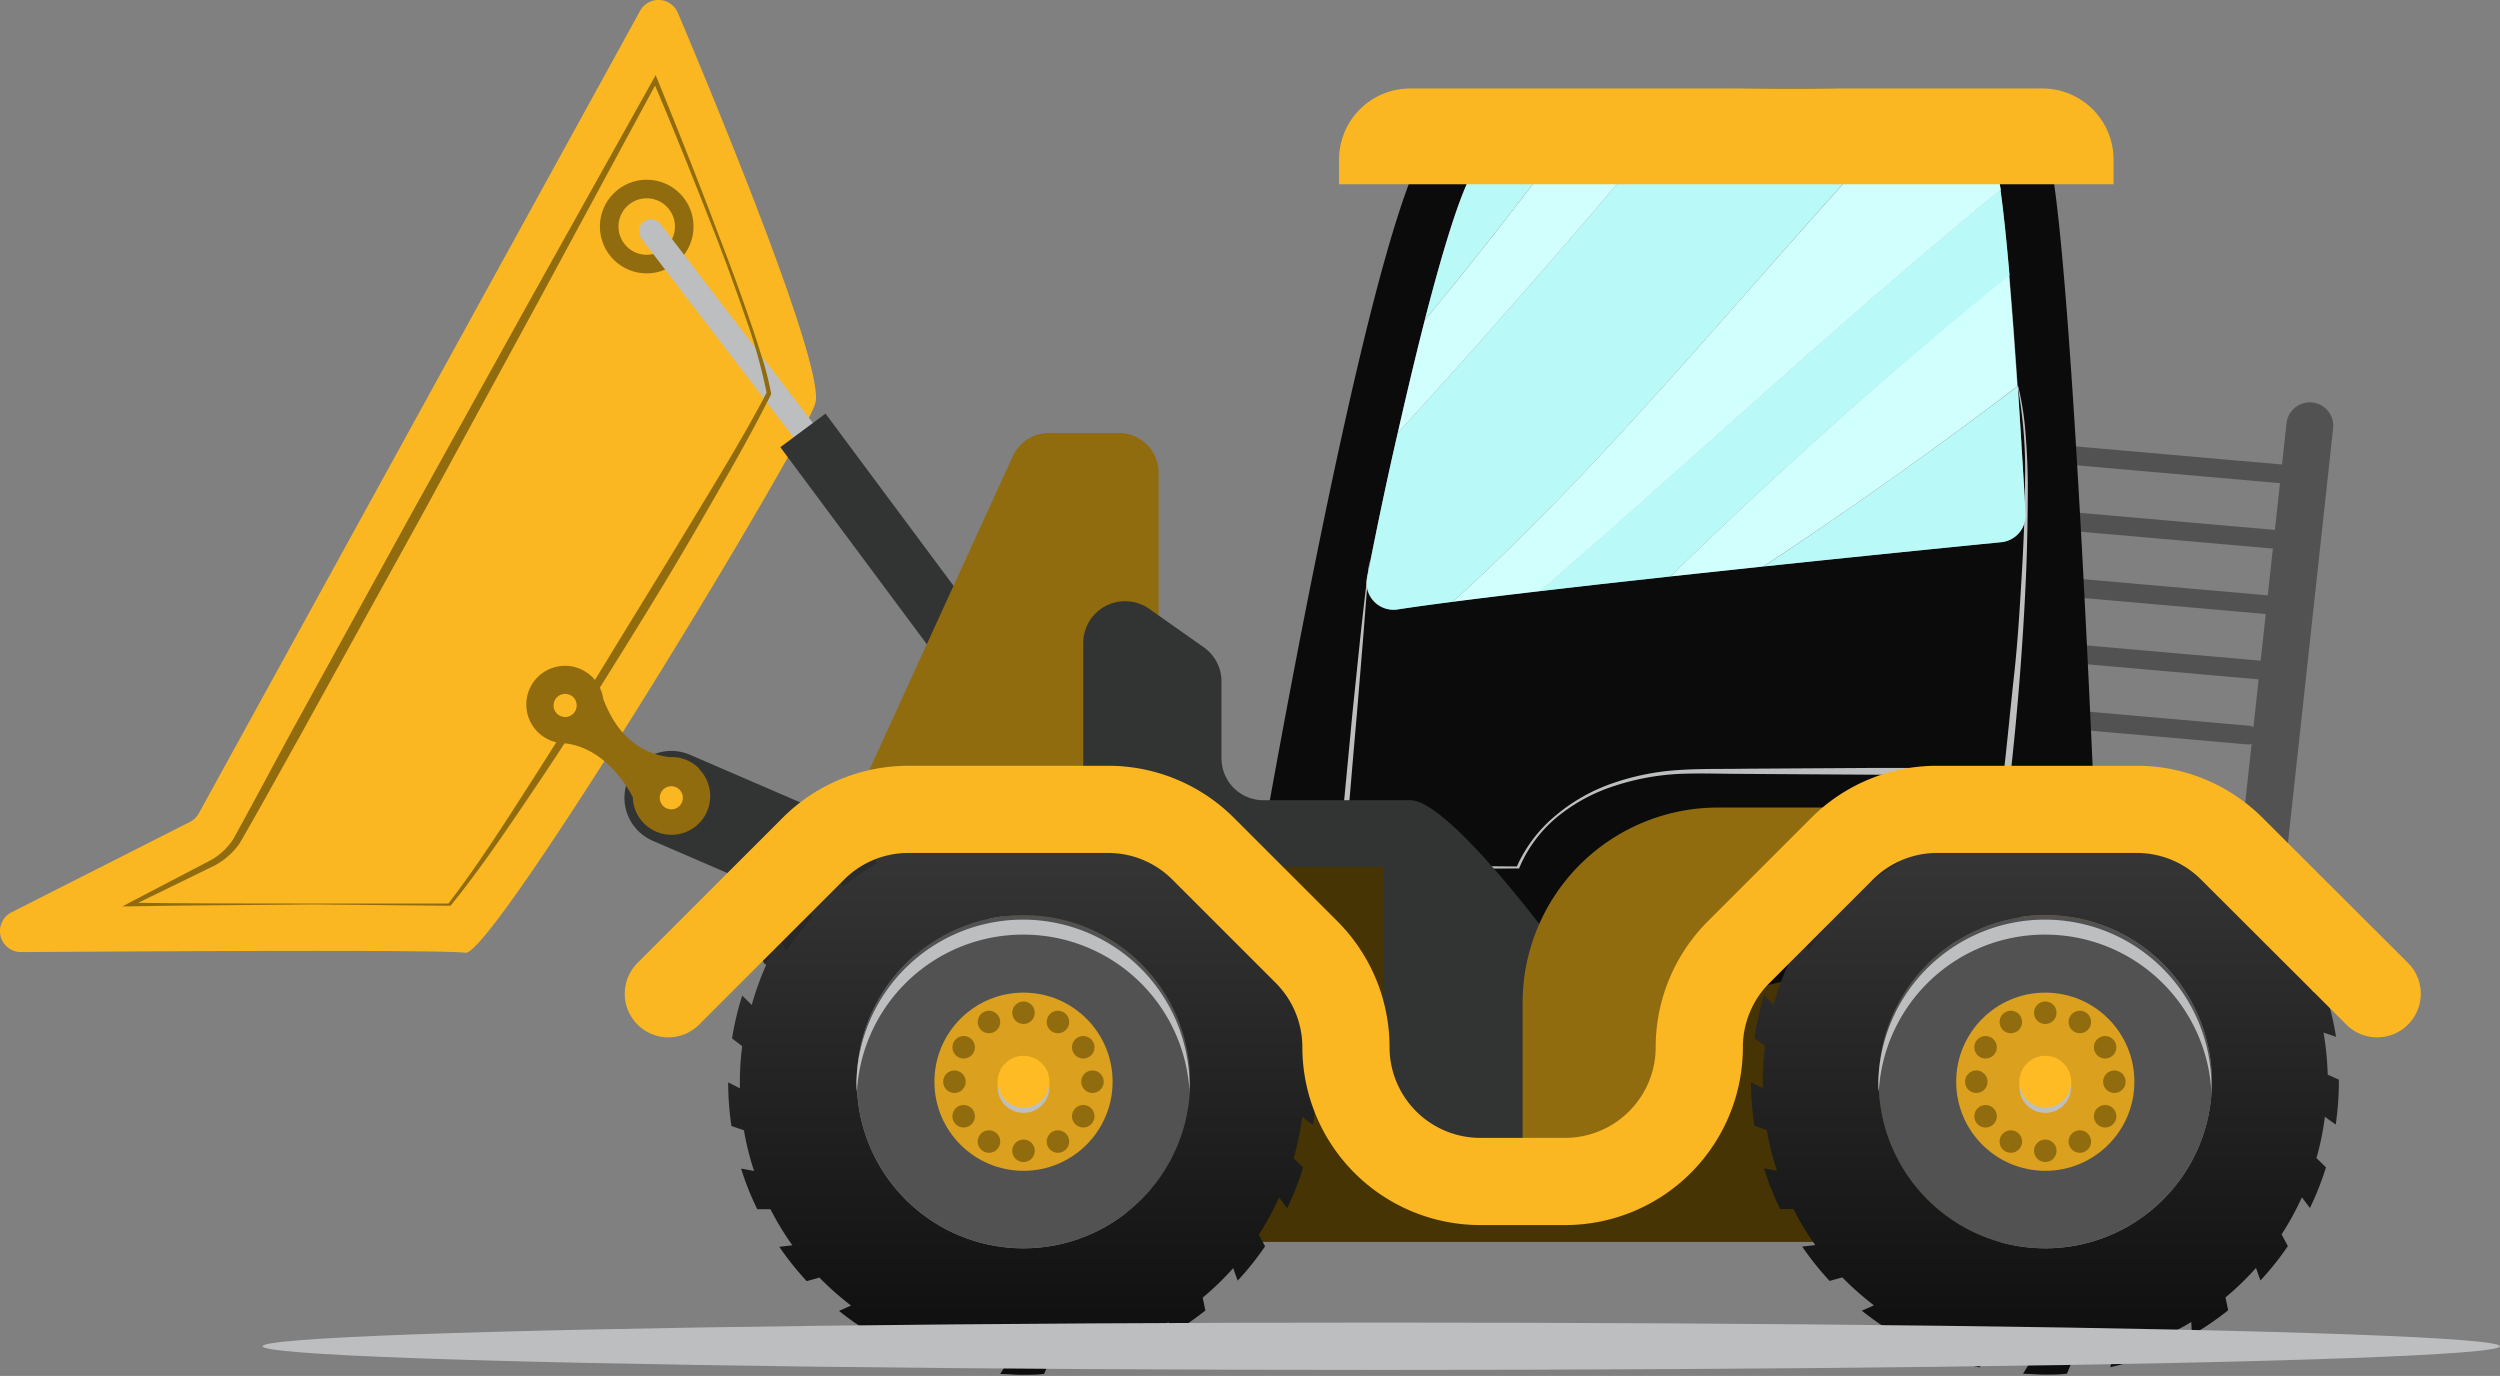
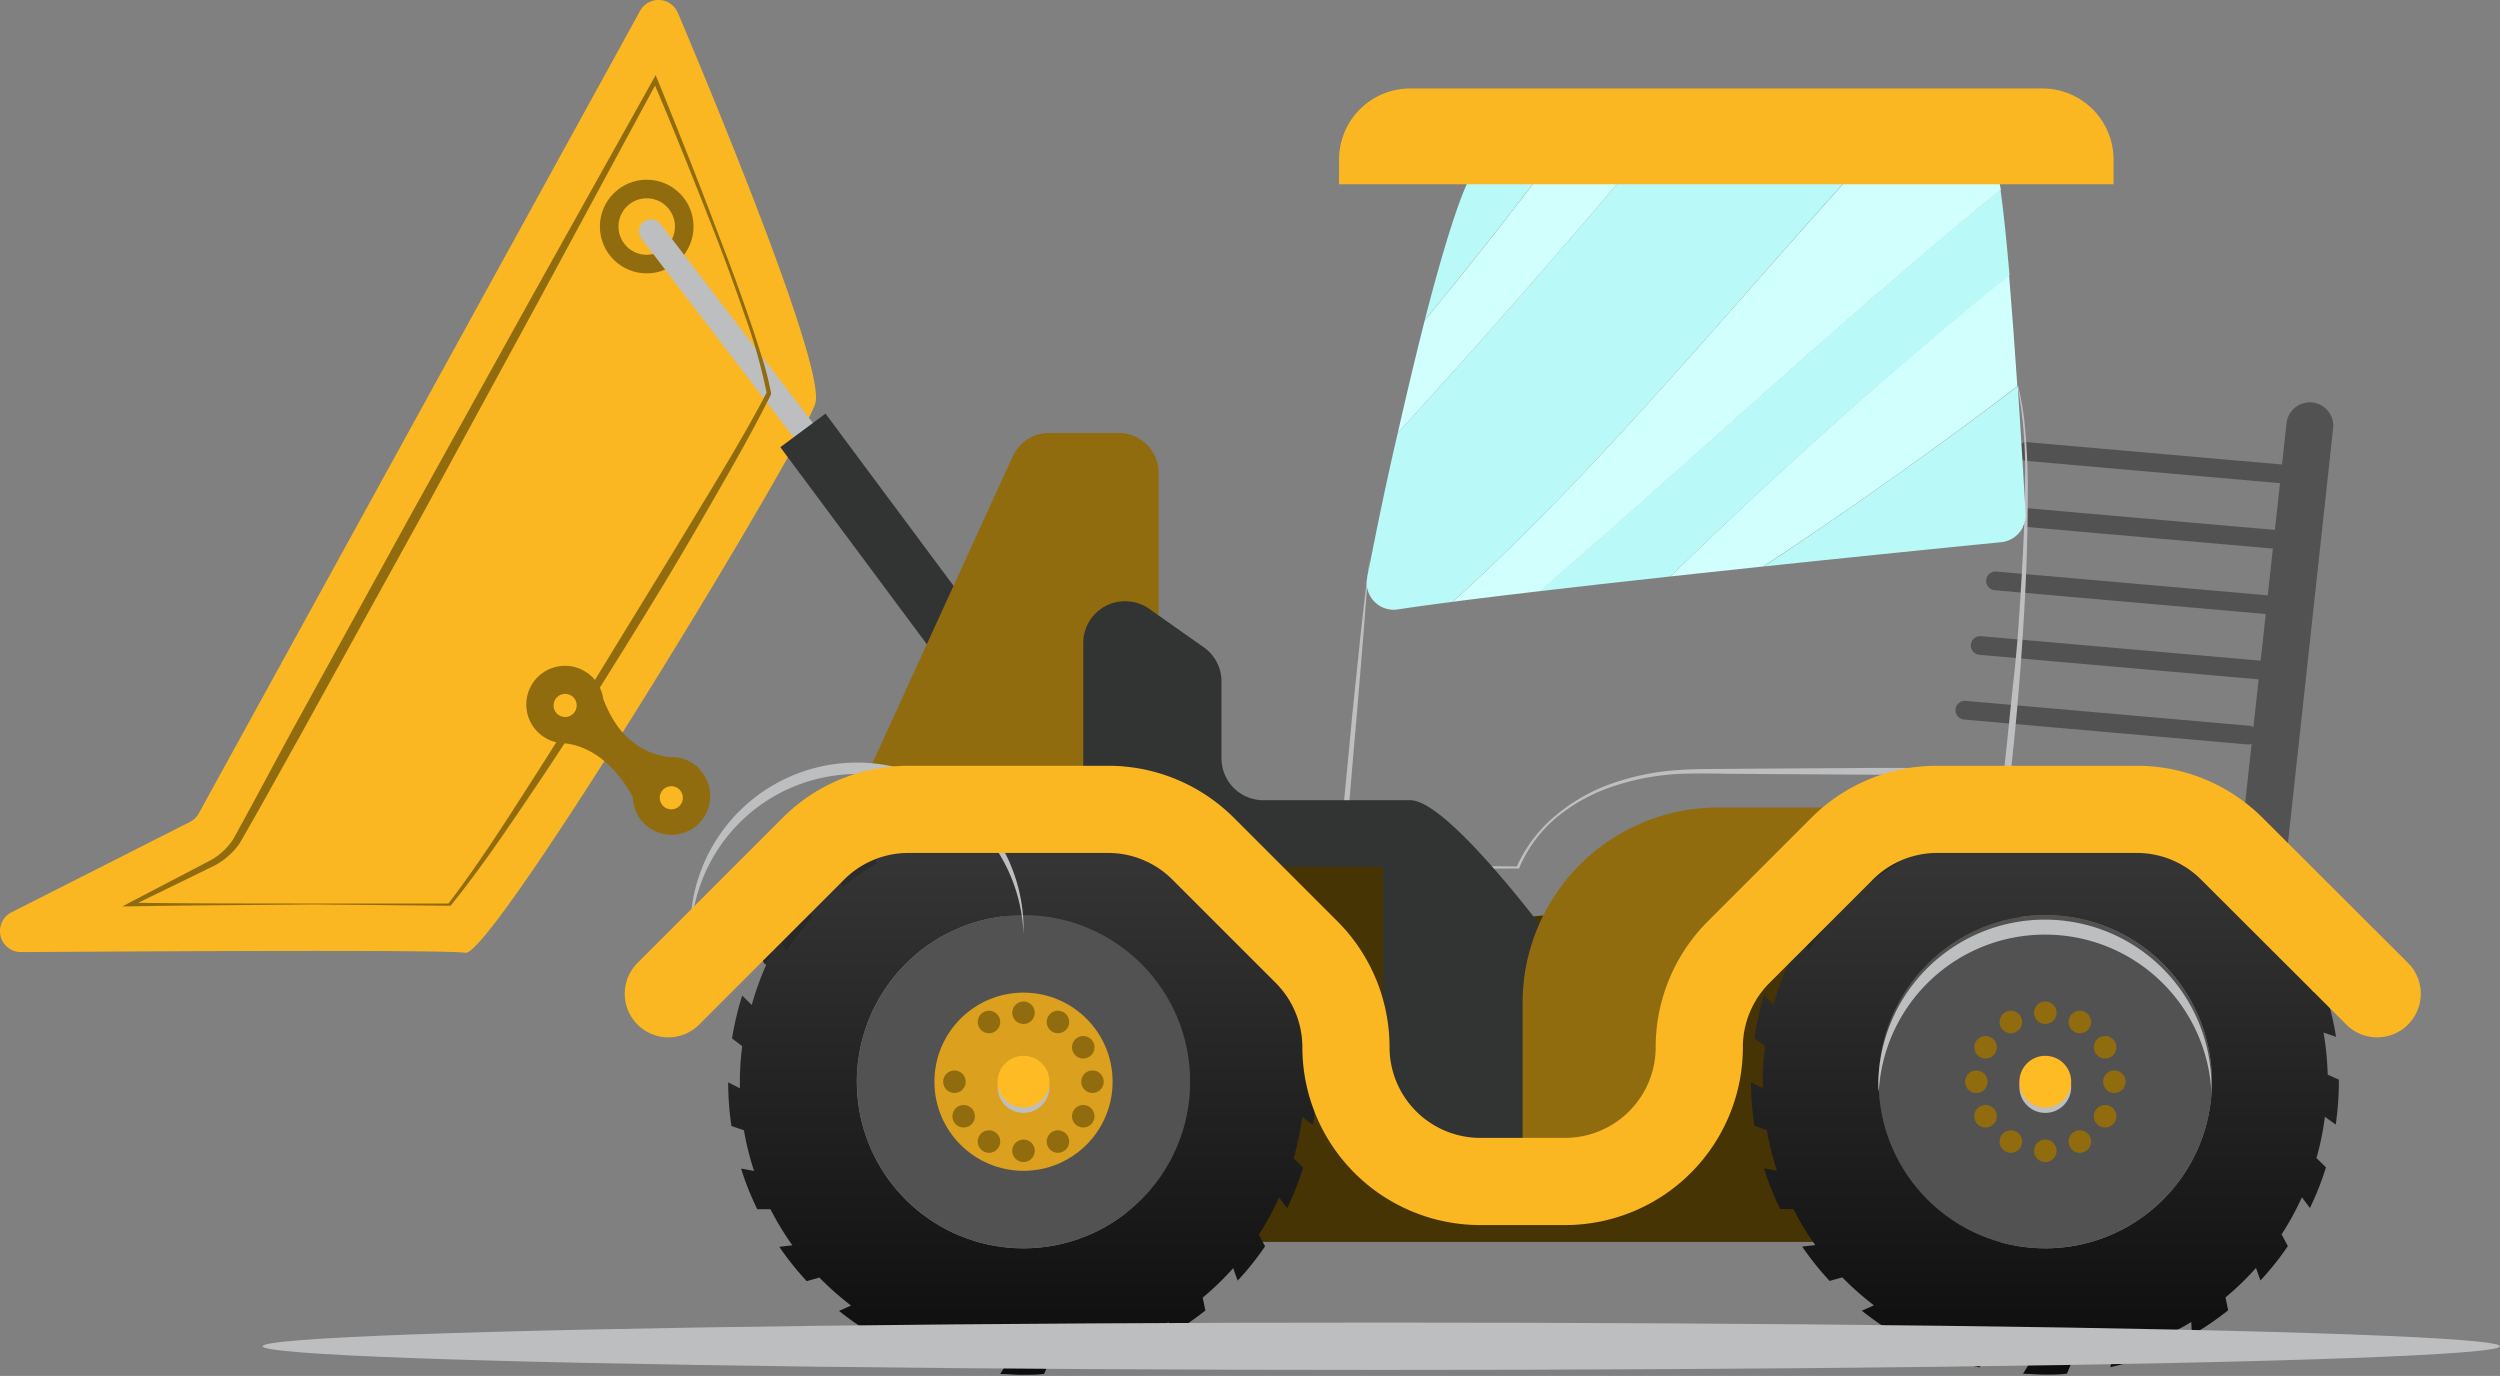
<svg xmlns="http://www.w3.org/2000/svg" xmlns:xlink="http://www.w3.org/1999/xlink" viewBox="0 0 246.09 135.44">
  <rect x="0" y="0" width="246.09" height="135.44" fill="#808080" stroke="none" />
  <defs>
    <linearGradient id="Degradado_sin_nombre_16" x1="201.33" y1="70.54" x2="201.33" y2="150.9" gradientUnits="userSpaceOnUse">
      <stop offset="0" stop-color="#404040" />
      <stop offset="1" />
    </linearGradient>
    <linearGradient id="Degradado_sin_nombre_12" x1="201.3" y1="70.26" x2="201.3" y2="153.75" gradientUnits="userSpaceOnUse">
      <stop offset="0" stop-color="#363636" />
      <stop offset="1" />
    </linearGradient>
    <linearGradient id="Degradado_sin_nombre_16-2" x1="100.75" y1="70.54" x2="100.75" y2="150.9" xlink:href="#Degradado_sin_nombre_16" />
    <linearGradient id="Degradado_sin_nombre_12-2" x1="100.71" y1="70.26" x2="100.71" y2="153.75" xlink:href="#Degradado_sin_nombre_12" />
  </defs>
  <g style="isolation:isolate">
    <g id="Calque_2" data-name="Calque 2">
      <g id="OBJECTS">
-         <line x1="66.08" y1="78.53" x2="92.84" y2="90.09" style="fill:none;stroke:#323333;stroke-linecap:round;stroke-linejoin:round;stroke-width:9.228px" />
        <line x1="222.49" y1="86.72" x2="227.37" y2="41.91" style="fill:none;stroke:#525252;stroke-linecap:round;stroke-miterlimit:10;stroke-width:4.614px" />
        <line x1="199.45" y1="44.44" x2="227.37" y2="46.89" style="fill:none;stroke:#525252;stroke-linecap:round;stroke-miterlimit:10;stroke-width:1.846px" />
        <line x1="197.94" y1="50.81" x2="225.86" y2="53.26" style="fill:none;stroke:#525252;stroke-linecap:round;stroke-miterlimit:10;stroke-width:1.846px" />
        <line x1="196.43" y1="57.18" x2="224.35" y2="59.63" style="fill:none;stroke:#525252;stroke-linecap:round;stroke-miterlimit:10;stroke-width:1.846px" />
        <line x1="194.92" y1="63.54" x2="222.84" y2="65.99" style="fill:none;stroke:#525252;stroke-linecap:round;stroke-miterlimit:10;stroke-width:1.846px" />
        <line x1="193.41" y1="69.91" x2="221.33" y2="72.36" style="fill:none;stroke:#525252;stroke-linecap:round;stroke-miterlimit:10;stroke-width:1.846px" />
        <path d="M114,93.79l-3.44,28.46h87.65l3.05-36.93Z" style="fill:#463404" />
        <path d="M63,1.08a2.07,2.07,0,0,1,3.73.19C70.9,11.14,81.3,36.4,80.25,39.72,79,43.87,48.47,94.2,45.81,93.79c-2-.31-29.27-.16-43.72-.07a2.07,2.07,0,0,1-.95-3.92l17.55-8.89a2.06,2.06,0,0,0,.88-.85Z" style="fill:#fab722" />
        <circle cx="63.66" cy="22.3" r="4.61" style="fill:#916c0f" />
        <circle cx="63.66" cy="22.3" r="2.78" style="fill:#fab722" />
        <path d="M78.84,44,63.14,23.49a1.19,1.19,0,0,1,.23-1.67h0a1.2,1.2,0,0,1,1.65.23L80.71,42.54a1.18,1.18,0,0,1-.23,1.67h0A1.19,1.19,0,0,1,78.84,44Z" style="fill:#bcbec0" />
        <rect x="69.69" y="58.17" width="46.29" height="5.54" transform="translate(86.36 -49.92) rotate(53.37)" style="fill:#323333" />
        <path d="M110.1,42.62h-6.83a3.94,3.94,0,0,0-3.58,2.3L83.05,81.31l31,.76V46.55A3.93,3.93,0,0,0,110.1,42.62Z" style="fill:#916c0f" />
-         <path d="M205,55.17c-2.1-39-3.4-41.18-4.1-42.33-.8-1.33-2.66-4.44-28.33-4.1-9,.11-25.45.89-29.82,3.09-1.88.94-5,2.52-13.31,43.64-3.13,15.5-5.81,30.91-6.84,36.92a2.66,2.66,0,1,0,5.25.88l25.27,8.6L201.3,90.56a2.66,2.66,0,0,0,2.76,2.55h0a2.66,2.66,0,0,0,2.56-2.76C206.39,84.51,205.79,69.93,205,55.17Zm-8-1.8c-6.44.64-18.14,1.81-29.79,3.07-15.48,1.67-24.42,2.75-29.66,3.55a2.65,2.65,0,0,1-3-3.16c4.29-21.15,8-35.13,10.11-39.3a2.58,2.58,0,0,1,1.69-1.35c3.61-.93,13-1.88,24.89-2.09,12.4-.23,20,.47,23.41,1.2a2.66,2.66,0,0,1,2.07,2.15c.87,5.11,1.82,18.18,2.67,33.12A2.67,2.67,0,0,1,197,53.37Z" style="fill:#0b0b0b" />
        <path d="M134.83,55.29c-.28,2.5-.44,5-.65,7.54l-.62,7.54c-.45,5-.84,10-1.32,15.07l-.28-.31c5.81,0,11.63.13,17.44.16l-.12.08a13.9,13.9,0,0,1,3.92-5.15,17.63,17.63,0,0,1,5.66-3.16,24.32,24.32,0,0,1,6.37-1.26c2.17-.15,4.32-.09,6.48-.13l12.95-.08q6.47,0,12.94,0l-.34.3c.36-3.14.65-6.29,1-9.45s.54-6.3.73-9.46.33-6.32.34-9.48A45.82,45.82,0,0,0,198.6,38l.06,0a28.72,28.72,0,0,1,.73,4.7c.13,1.58.2,3.17.22,4.75,0,3.18-.05,6.35-.19,9.51q-.43,9.51-1.48,19l0,.3h-.3q-6.47,0-12.94,0l-12.95-.08c-2.15,0-4.32-.09-6.46,0a24.08,24.08,0,0,0-6.3,1.16,17.21,17.21,0,0,0-5.61,3,13.11,13.11,0,0,0-3.82,5.07l0,.08h-.08c-5.81,0-11.63.16-17.44.16h-.31l0-.3c.41-5,.92-10,1.39-15.07l.78-7.52c.28-2.51.54-5,.91-7.52Z" style="fill:#bcbec0" />
        <path d="M106.63,63.29V87.75a4.12,4.12,0,0,0,4.12,4.12h14.44a4.12,4.12,0,0,1,2.91,1.2l4.84,4.84a4.14,4.14,0,0,1,1.21,2.91v5.85a4.13,4.13,0,0,0,1.2,2.91l3.18,3.17a4.09,4.09,0,0,0,2.91,1.21H149a4.11,4.11,0,0,0,4.11-4.12V94.42a4.13,4.13,0,0,0-.83-2.48c-2.55-3.36-10.27-13.17-13.45-13.17H124.36a4.12,4.12,0,0,1-4.12-4.12V67.08a4.12,4.12,0,0,0-1.74-3.36l-5.38-3.79A4.12,4.12,0,0,0,106.63,63.29Z" style="fill:#323333" />
        <path d="M153.11,118.53a10.26,10.26,0,0,0,10.27-10.26h0a10.23,10.23,0,0,1,3-7.26l7.89-7.9a10.3,10.3,0,0,1,7.26-3h15.27a10.3,10.3,0,0,1,7.26,3l2.48,2.48v-10a6.11,6.11,0,0,0-6.11-6.1H169.11a19.23,19.23,0,0,0-19.23,19.23v19.81h3.23Z" style="fill:#916c0f" />
        <rect x="98.75" y="85.32" width="37.41" height="23.02" style="fill:#463404" />
        <path d="M229.13,105.78a29.62,29.62,0,0,0-.41-4.14l1.23.42a29,29,0,0,0-1-4.22l-1.28-.22a26.94,26.94,0,0,0-1.61-3.83l1.29,0a29,29,0,0,0-2.17-3.73l-1.29.16a27.16,27.16,0,0,0-2.68-3.18l1.26-.35a28.46,28.46,0,0,0-3.18-2.93l-1.19.54a28.5,28.5,0,0,0-3.49-2.26l1.1-.71a29.64,29.64,0,0,0-3.9-1.86l-1,.86a27.82,27.82,0,0,0-4-1.13l.84-1a29.23,29.23,0,0,0-4.28-.62l-.68,1.11c-.46,0-.92,0-1.39,0-.93,0-1.85,0-2.75.14l.5-1.19a29.15,29.15,0,0,0-4.27.65l-.32,1.26a26.54,26.54,0,0,0-4,1.32l.14-1.29a27.93,27.93,0,0,0-3.89,1.89l.06,1.29a28.07,28.07,0,0,0-3.37,2.44l-.25-1.28a27.59,27.59,0,0,0-3.16,2.95l.44,1.23A27.82,27.82,0,0,0,178,91.37l-.62-1.14A29.58,29.58,0,0,0,175.22,94l.78,1a27.38,27.38,0,0,0-1.43,3.89l-.93-.91a29.23,29.23,0,0,0-.95,4.22l1.06.76a26.92,26.92,0,0,0-.23,3.49c0,.23,0,.44,0,.66l-1.16-.59a30.77,30.77,0,0,0,.33,4.3l1.23.42a27,27,0,0,0,1,4l-1.28-.23a28.35,28.35,0,0,0,1.59,4l1.3,0a27.33,27.33,0,0,0,2.16,3.55l-1.29.15a29.2,29.2,0,0,0,2.7,3.38l1.25-.35a29,29,0,0,0,3.11,2.75l-1.19.53a29,29,0,0,0,3.58,2.44l1.09-.7a28,28,0,0,0,3.78,1.72l-1,.85a27.12,27.12,0,0,0,4.14,1.27l.83-1a26.68,26.68,0,0,0,4.12.53l-.67,1.1c.7,0,1.42.08,2.13.08s1.47,0,2.19-.09l.5-1.19a27.64,27.64,0,0,0,4.1-.7l-.33,1.25a28.71,28.71,0,0,0,4.14-1.28l.13-1.28a29.26,29.26,0,0,0,3.7-1.89l.06,1.29a29.62,29.62,0,0,0,3.57-2.44l-.26-1.27a27.21,27.21,0,0,0,3-2.9l.44,1.23a28.37,28.37,0,0,0,2.7-3.38l-.62-1.15a28.63,28.63,0,0,0,2-3.65l.79,1.05a29,29,0,0,0,1.58-4l-.94-.92a25.85,25.85,0,0,0,.83-4.06l1.07.77a29.7,29.7,0,0,0,.31-4.35v-.07Zm-27.8,17.1a16.4,16.4,0,1,1,16.4-16.4A16.39,16.39,0,0,1,201.33,122.88Z" style="fill:url(#Degradado_sin_nombre_16)" />
        <circle cx="201.33" cy="106.48" r="16.4" style="fill:#525252" />
        <path d="M201.33,92a16.38,16.38,0,0,1,16.35,15.46c0-.31,0-.62,0-.94a16.4,16.4,0,0,0-32.79,0c0,.32,0,.63.05.94A16.37,16.37,0,0,1,201.33,92Z" style="fill:#bcbec0;mix-blend-mode:multiply" />
-         <circle cx="201.33" cy="106.48" r="8.77" style="fill:#dba11e" />
        <circle cx="201.33" cy="107" r="2.55" style="fill:#bcbec0;mix-blend-mode:multiply" />
        <circle cx="201.33" cy="99.69" r="1.11" style="fill:#916c0f" />
        <circle cx="201.33" cy="113.28" r="1.11" style="fill:#916c0f" />
        <circle cx="197.94" cy="100.6" r="1.11" style="fill:#916c0f" />
        <circle cx="204.73" cy="112.37" r="1.11" style="fill:#916c0f" />
        <circle cx="195.45" cy="103.09" r="1.11" style="fill:#916c0f" />
        <circle cx="207.22" cy="109.88" r="1.11" style="fill:#916c0f" />
        <circle cx="204.73" cy="100.6" r="1.11" style="fill:#916c0f" />
        <circle cx="197.94" cy="112.37" r="1.11" style="fill:#916c0f" />
        <circle cx="207.22" cy="103.09" r="1.11" style="fill:#916c0f" />
        <circle cx="195.45" cy="109.88" r="1.11" style="fill:#916c0f" />
        <circle cx="194.54" cy="106.48" r="1.11" style="fill:#916c0f" />
        <circle cx="208.13" cy="106.48" r="1.11" style="fill:#916c0f" />
        <circle cx="201.33" cy="106.48" r="2.55" style="fill:#ffbb23" />
        <path d="M178,93.62a28.77,28.77,0,0,1,2.52-3.3l-.44-1.23a29.49,29.49,0,0,1,3.16-3l.25,1.28A26.94,26.94,0,0,1,186.85,85l-.06-1.29a27.93,27.93,0,0,1,3.89-1.89l-.14,1.28a29.05,29.05,0,0,1,4-1.32l.32-1.25a29.15,29.15,0,0,1,4.27-.65l-.5,1.19c.9-.09,1.82-.14,2.75-.14.47,0,.93,0,1.39,0l.68-1.1a29.23,29.23,0,0,1,4.28.62l-.84,1a26.59,26.59,0,0,1,4,1.13l1-.87a28.48,28.48,0,0,1,3.9,1.87l-1.1.71a28.42,28.42,0,0,1,3.49,2.25l1.19-.53A28.46,28.46,0,0,1,222.49,89l-1.26.35a27.16,27.16,0,0,1,2.68,3.18l1.29-.16c.32.47.62,1,.92,1.45l1.25,0a29,29,0,0,0-2.17-3.73l-1.29.16a27.16,27.16,0,0,0-2.68-3.18l1.26-.35a28.46,28.46,0,0,0-3.18-2.93l-1.19.54a28.5,28.5,0,0,0-3.49-2.26l1.1-.71a29.64,29.64,0,0,0-3.9-1.86l-1,.86a27.82,27.82,0,0,0-4-1.13l.84-1a29.23,29.23,0,0,0-4.28-.62l-.68,1.11c-.46,0-.92,0-1.39,0-.93,0-1.85,0-2.75.14l.5-1.19a29.15,29.15,0,0,0-4.27.65l-.32,1.26a26.54,26.54,0,0,0-4,1.32l.14-1.29a27.93,27.93,0,0,0-3.89,1.89l.06,1.29a28.07,28.07,0,0,0-3.37,2.44l-.25-1.28a27.59,27.59,0,0,0-3.16,2.95l.44,1.23A27.82,27.82,0,0,0,178,91.37l-.62-1.14A29.58,29.58,0,0,0,175.22,94l.69.93c.46-.83.93-1.65,1.46-2.43Z" style="mix-blend-mode:screen;fill:url(#Degradado_sin_nombre_12)" />
        <path d="M128.54,105.78a29.62,29.62,0,0,0-.41-4.14l1.23.42a29,29,0,0,0-1-4.22l-1.28-.22a26.94,26.94,0,0,0-1.61-3.83l1.3,0a29,29,0,0,0-2.18-3.73l-1.29.16a27.16,27.16,0,0,0-2.68-3.18l1.26-.35a28.46,28.46,0,0,0-3.18-2.93l-1.19.54A27.75,27.75,0,0,0,114,82.07l1.1-.71a29.64,29.64,0,0,0-3.9-1.86l-1,.86a28.57,28.57,0,0,0-4-1.13l.83-1a29.29,29.29,0,0,0-4.27-.62l-.68,1.11c-.46,0-.93,0-1.39,0-.93,0-1.85,0-2.76.14l.5-1.19a29.36,29.36,0,0,0-4.27.65l-.32,1.26A26,26,0,0,0,90,80.85l.13-1.29a27.93,27.93,0,0,0-3.89,1.89l.06,1.29a28.07,28.07,0,0,0-3.37,2.44l-.25-1.28a28.44,28.44,0,0,0-3.16,2.95l.44,1.23a28.93,28.93,0,0,0-2.52,3.29l-.61-1.14A28.48,28.48,0,0,0,74.63,94l.78,1A28.67,28.67,0,0,0,74,98.92L73.06,98a29.23,29.23,0,0,0-1,4.22l1,.76a26.92,26.92,0,0,0-.23,3.49c0,.23,0,.44,0,.66l-1.15-.59a29.32,29.32,0,0,0,.32,4.3l1.23.42a27,27,0,0,0,1,4l-1.28-.23a28.35,28.35,0,0,0,1.59,4l1.3,0a28.48,28.48,0,0,0,2.16,3.55l-1.29.15a29.2,29.2,0,0,0,2.7,3.38l1.25-.35a29,29,0,0,0,3.11,2.75l-1.18.53a28.12,28.12,0,0,0,3.57,2.44l1.09-.7a28.17,28.17,0,0,0,3.79,1.72l-1,.85a27.47,27.47,0,0,0,4.14,1.27l.84-1a26.55,26.55,0,0,0,4.11.53l-.67,1.1c.7,0,1.42.08,2.13.08s1.47,0,2.19-.09l.51-1.19a27.73,27.73,0,0,0,4.09-.7l-.33,1.25a28.33,28.33,0,0,0,4.14-1.28l.13-1.28a28.6,28.6,0,0,0,3.7-1.89l.06,1.29a29.62,29.62,0,0,0,3.57-2.44l-.26-1.27a27.21,27.21,0,0,0,3-2.9l.44,1.23a28.37,28.37,0,0,0,2.7-3.38l-.62-1.15a27.44,27.44,0,0,0,2-3.65l.79,1.05a29,29,0,0,0,1.58-4l-.94-.92a27.06,27.06,0,0,0,.84-4.06l1.06.77a29.69,29.69,0,0,0,.32-4.35v-.07Zm-27.79,17.1a16.4,16.4,0,1,1,16.39-16.4A16.4,16.4,0,0,1,100.75,122.88Z" style="fill:url(#Degradado_sin_nombre_16-2)" />
        <circle cx="100.75" cy="106.48" r="16.4" style="fill:#525252" />
-         <path d="M100.75,92a16.37,16.37,0,0,1,16.34,15.46c0-.31,0-.62,0-.94a16.4,16.4,0,0,0-32.79,0c0,.32,0,.63.05.94A16.38,16.38,0,0,1,100.75,92Z" style="fill:#bcbec0;mix-blend-mode:multiply" />
+         <path d="M100.75,92c0-.31,0-.62,0-.94a16.4,16.4,0,0,0-32.79,0c0,.32,0,.63.05.94A16.38,16.38,0,0,1,100.75,92Z" style="fill:#bcbec0;mix-blend-mode:multiply" />
        <circle cx="100.75" cy="106.48" r="8.77" style="fill:#dba11e" />
        <circle cx="100.75" cy="107" r="2.55" style="fill:#bcbec0;mix-blend-mode:multiply" />
        <circle cx="100.75" cy="99.69" r="1.11" style="fill:#916c0f" />
        <circle cx="100.75" cy="113.28" r="1.11" style="fill:#916c0f" />
        <circle cx="97.35" cy="100.6" r="1.11" style="fill:#916c0f" />
        <circle cx="104.14" cy="112.37" r="1.11" style="fill:#916c0f" />
-         <circle cx="94.86" cy="103.09" r="1.11" style="fill:#916c0f" />
        <circle cx="106.63" cy="109.88" r="1.11" style="fill:#916c0f" />
        <circle cx="104.14" cy="100.6" r="1.11" style="fill:#916c0f" />
        <circle cx="97.35" cy="112.37" r="1.11" style="fill:#916c0f" />
        <circle cx="106.63" cy="103.09" r="1.11" style="fill:#916c0f" />
        <circle cx="94.86" cy="109.88" r="1.11" style="fill:#916c0f" />
        <circle cx="93.95" cy="106.48" r="1.11" style="fill:#916c0f" />
        <circle cx="107.54" cy="106.48" r="1.11" style="fill:#916c0f" />
        <circle cx="100.75" cy="106.48" r="2.55" style="fill:#ffbb23" />
        <path d="M77.4,93.62a30,30,0,0,1,2.52-3.3l-.44-1.23a30.47,30.47,0,0,1,3.16-3l.25,1.28A26.94,26.94,0,0,1,86.26,85L86.2,83.7a27.93,27.93,0,0,1,3.89-1.89L90,83.09a28.47,28.47,0,0,1,3.94-1.32l.32-1.25a29.36,29.36,0,0,1,4.27-.65L98,81.06c.91-.09,1.83-.14,2.76-.14.46,0,.93,0,1.39,0l.68-1.1a29.29,29.29,0,0,1,4.27.62l-.83,1a27.27,27.27,0,0,1,4,1.13l1-.87a28.48,28.48,0,0,1,3.9,1.87l-1.1.71a27.68,27.68,0,0,1,3.49,2.25l1.19-.53A28.46,28.46,0,0,1,121.9,89l-1.26.35a27.16,27.16,0,0,1,2.68,3.18l1.29-.16c.32.47.62,1,.92,1.45l1.26,0a29,29,0,0,0-2.18-3.73l-1.29.16a27.16,27.16,0,0,0-2.68-3.18l1.26-.35a28.46,28.46,0,0,0-3.18-2.93l-1.19.54A27.75,27.75,0,0,0,114,82.07l1.1-.71a29.64,29.64,0,0,0-3.9-1.86l-1,.86a28.57,28.57,0,0,0-4-1.13l.83-1a29.29,29.29,0,0,0-4.27-.62l-.68,1.11c-.46,0-.93,0-1.39,0-.93,0-1.85,0-2.76.14l.5-1.19a29.36,29.36,0,0,0-4.27.65l-.32,1.26A26,26,0,0,0,90,80.85l.13-1.29a27.93,27.93,0,0,0-3.89,1.89l.06,1.29a28.07,28.07,0,0,0-3.37,2.44l-.25-1.28a28.44,28.44,0,0,0-3.16,2.95l.44,1.23a28.93,28.93,0,0,0-2.52,3.29l-.61-1.14A28.48,28.48,0,0,0,74.63,94l.69.93c.46-.83.94-1.65,1.47-2.43Z" style="mix-blend-mode:screen;fill:url(#Degradado_sin_nombre_12-2)" />
        <path d="M234,97.82,219.7,83.55a13.22,13.22,0,0,0-9.35-3.88H190.67a13.24,13.24,0,0,0-9.35,3.88L171.15,93.72a13.24,13.24,0,0,0-3.88,9.35h0a13.22,13.22,0,0,1-13.22,13.23h-8.33a13.23,13.23,0,0,1-13.23-13.23h0a13.24,13.24,0,0,0-3.88-9.35L118.44,83.55a13.22,13.22,0,0,0-9.35-3.88H89.41a13.22,13.22,0,0,0-9.35,3.88L65.79,97.82" style="fill:none;stroke:#fab722;stroke-linecap:round;stroke-miterlimit:10;stroke-width:8.582px" />
        <path d="M146.36,16.18a2.58,2.58,0,0,0-1.69,1.35c-1.1,2.16-2.62,7-4.43,14q6.64-8.09,12.95-16.44A53.92,53.92,0,0,0,146.36,16.18Z" style="fill:#b9faf9" />
        <path d="M184.91,14.25c-3.65-.18-8.19-.26-13.66-.16-3.19.05-6.18.17-8.94.31q-12.06,14.37-24.72,28.22c-1,4.28-2,9-3,14.21a2.65,2.65,0,0,0,3,3.16c1.48-.23,3.26-.47,5.4-.75C158,45.68,171,29.4,184.91,14.25Z" style="fill:#b9faf9" />
        <path d="M197,53.37a2.67,2.67,0,0,0,2.39-2.81c-.25-4.39-.51-8.62-.77-12.53q-12.24,9.27-25,17.73C183,54.77,191.74,53.89,197,53.37Z" style="fill:#b9faf9" />
        <path d="M153.19,15.11q-6.3,8.36-12.95,16.44c-.82,3.23-1.71,6.93-2.65,11.07q12.66-13.84,24.72-28.22C158.85,14.59,155.77,14.84,153.19,15.11Z" style="fill:#d1fffe" />
        <path d="M164.44,56.74l2.78-.3,6.36-.68q12.81-8.46,25-17.73c-.27-4.05-.55-7.75-.82-11Q180.43,41.11,164.44,56.74Z" style="fill:#d1fffe" />
        <path d="M196.92,18.67c-15.49,12.63-30.17,26.4-45.36,39.52,3.63-.43,7.89-.9,12.88-1.45q16-15.62,33.37-29.66C197.51,23.6,197.21,20.73,196.92,18.67Z" style="fill:#b9faf9" />
        <path d="M196.73,17.44a2.66,2.66,0,0,0-2.07-2.15,67.18,67.18,0,0,0-9.75-1C171,29.4,158,45.68,143,59.24c2.39-.31,5.23-.66,8.6-1.05,15.19-13.12,29.87-26.89,45.36-39.52C196.86,18.23,196.8,17.81,196.73,17.44Z" style="fill:#d1fffe" />
        <path d="M30.82,88.94l13.41,0-.09,0c3-3.91,5.66-8.11,8.33-12.27s5.27-8.38,7.85-12.61,5.18-8.43,7.74-12.67S73.19,43,75.48,38.62l0,.12a54.86,54.86,0,0,0-2.22-7.84Q71.92,27,70.45,23.2c-2-5.1-4-10.16-6.15-15.2l.41,0L53.08,29.52,41.38,51,29.57,72.38c-2,3.56-3.93,7.1-6,10.67a7.15,7.15,0,0,1-2.37,2.11l-2.76,1.35L12.93,89.2l-.09-.34C18.84,88.94,24.83,88.93,30.82,88.94Zm0,.09c-6,.06-12,.08-18,.19l-.76,0,.67-.36,5.42-2.83,2.7-1.41a6.49,6.49,0,0,0,2.1-2c1.94-3.51,3.87-7.15,5.81-10.72L40.53,50.51,52.39,29.14,64.31,7.81l.23-.42.18.44c2.06,5.06,4.08,10.14,6,15.26,1,2.56,1.94,5.12,2.84,7.7.44,1.29.89,2.59,1.29,3.9a31.17,31.17,0,0,1,1.05,4v.07l0,.06c-2.22,4.45-4.73,8.72-7.2,13S63.62,60.35,61,64.56,55.74,73,53,77.06s-5.52,8.24-8.65,12.1l0,0h-.06Z" style="fill:#916c0f" />
        <ellipse cx="135.97" cy="132.52" rx="110.12" ry="2.33" style="fill:#bcbec0;mix-blend-mode:multiply" />
        <path d="M68.85,75.68a3.79,3.79,0,0,0-2.95-1.15v0c-4.51-.58-6-4.44-6.51-5.71h0A3.81,3.81,0,1,0,52.88,72a3.78,3.78,0,0,0,2.59,1.16h0c4.49.39,6.82,5.32,6.82,5.32h0a3.81,3.81,0,1,0,6.55-2.76Z" style="fill:#916c0f" />
        <circle cx="55.63" cy="69.44" r="1.14" style="fill:#fab722" />
        <circle cx="66.08" cy="78.53" r="1.14" style="fill:#fab722" />
        <path d="M138.83,8.71h62.22a7,7,0,0,1,7,7v2.43a0,0,0,0,1,0,0H131.81a0,0,0,0,1,0,0V15.74A7,7,0,0,1,138.83,8.71Z" style="fill:#fab722" />
      </g>
    </g>
  </g>
</svg>